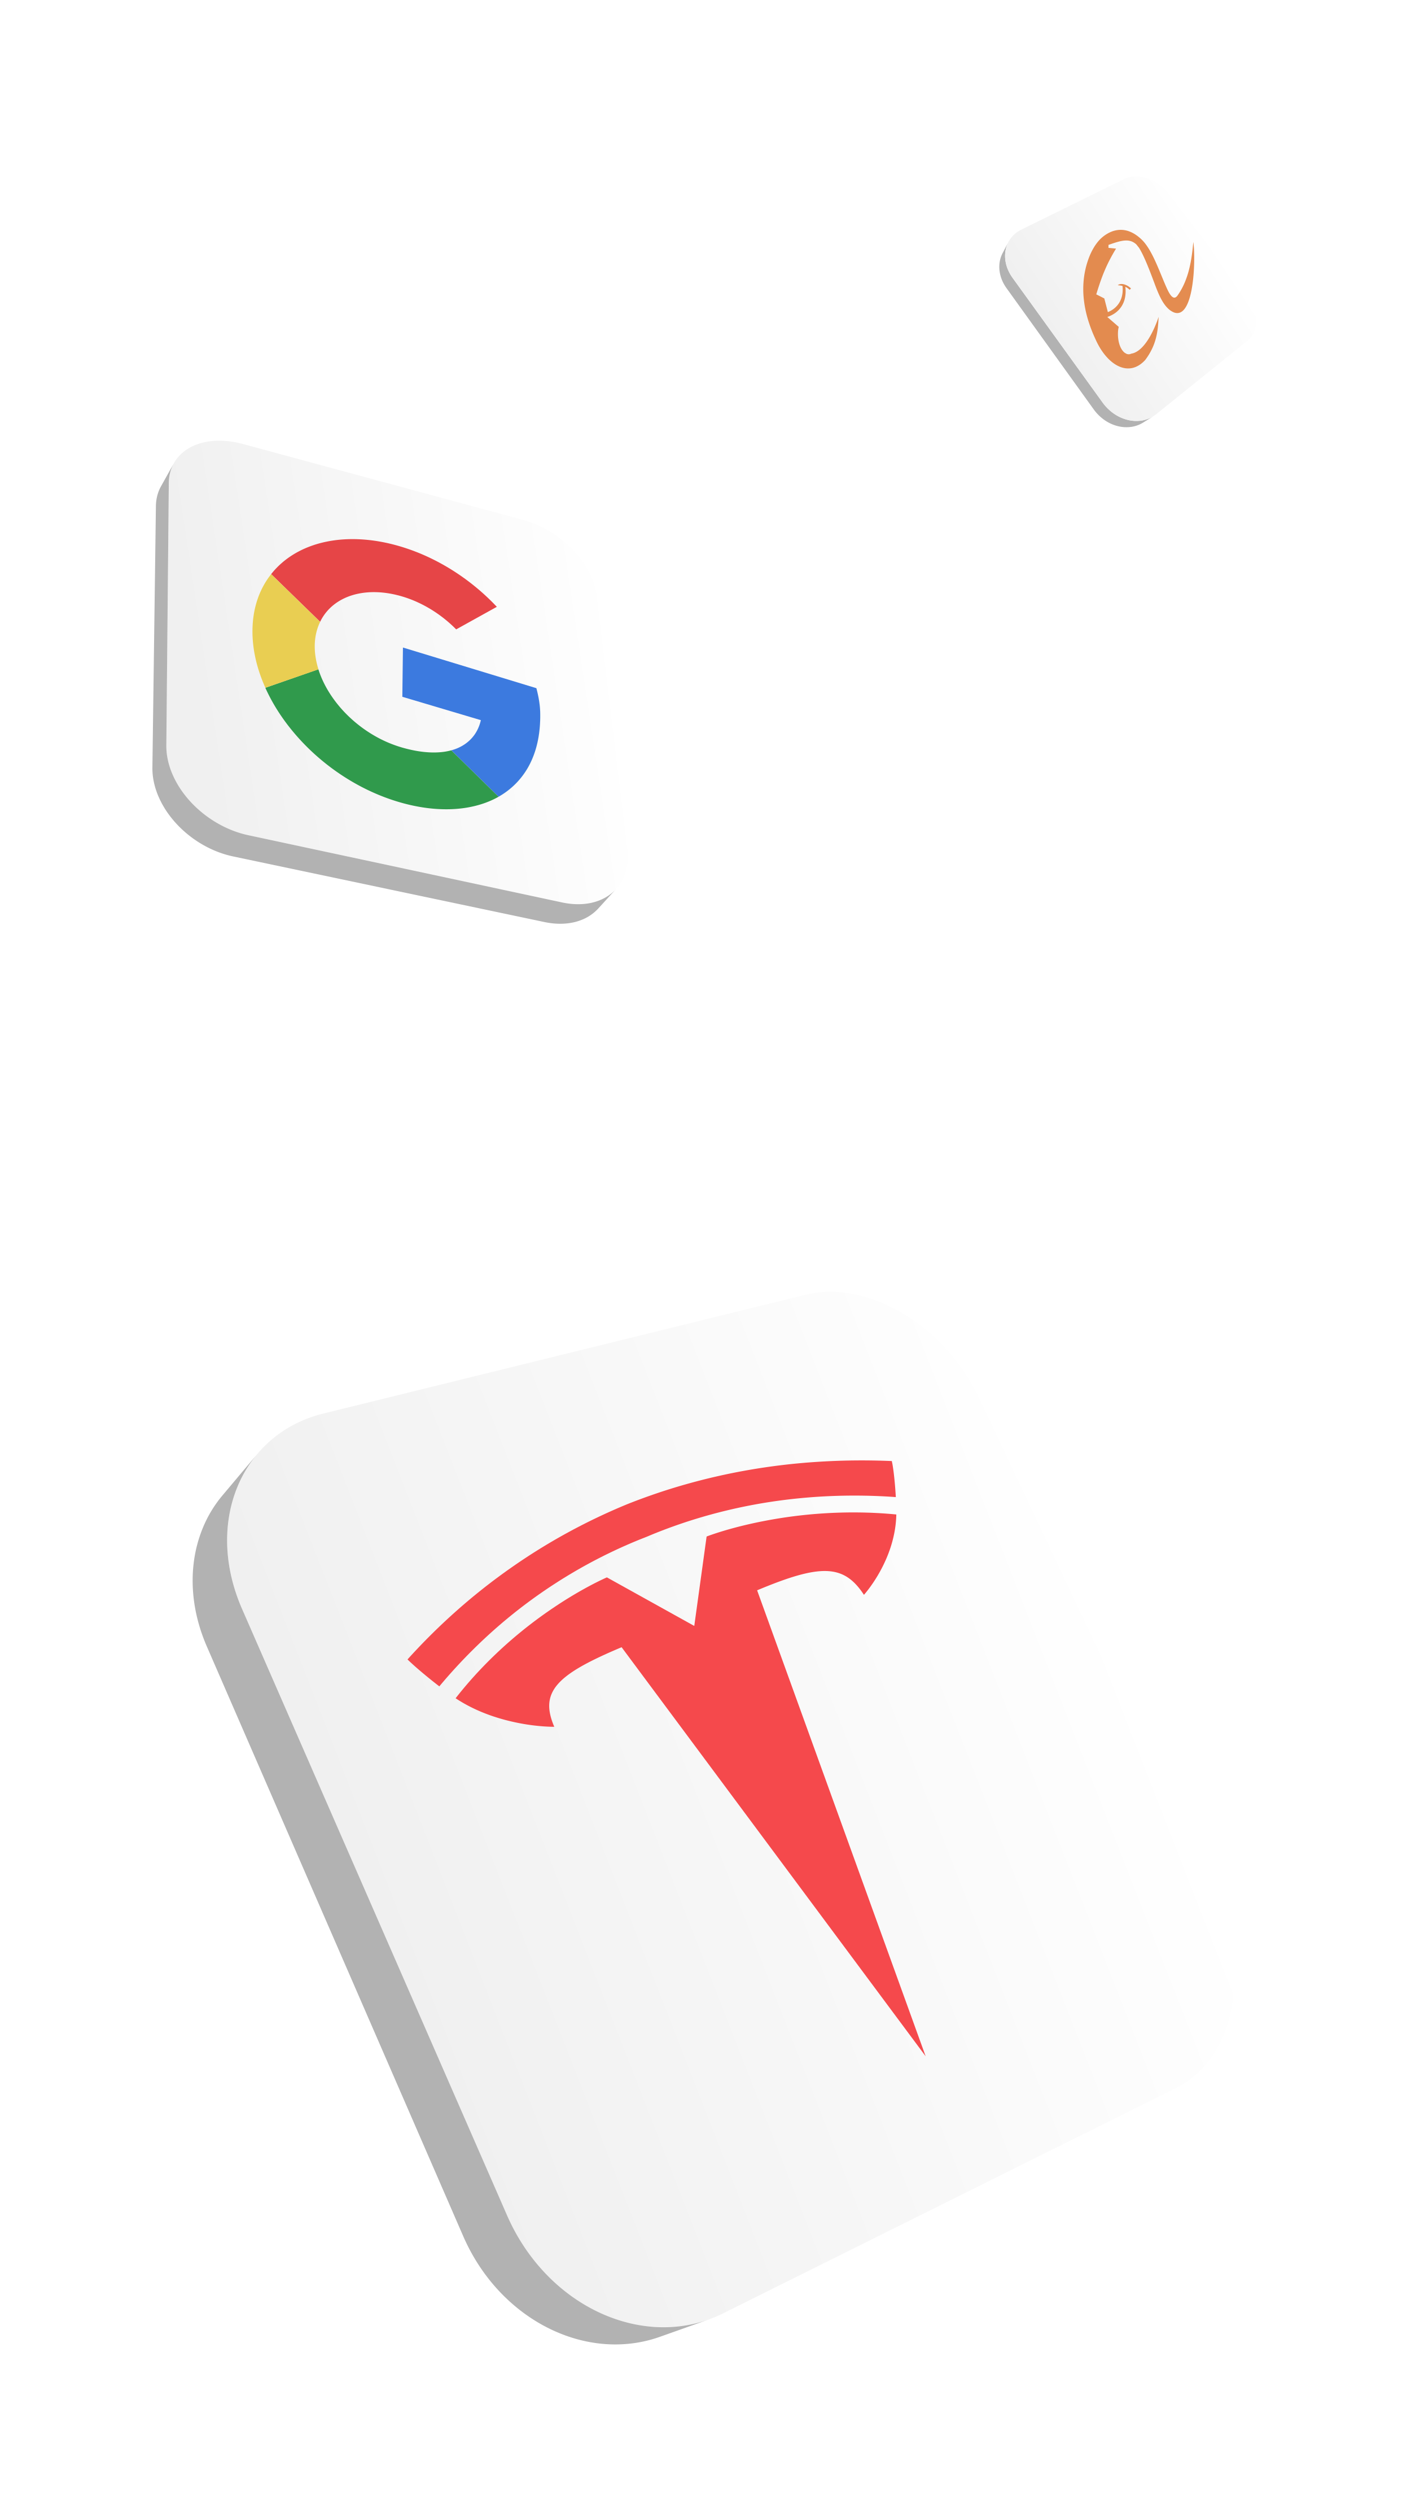
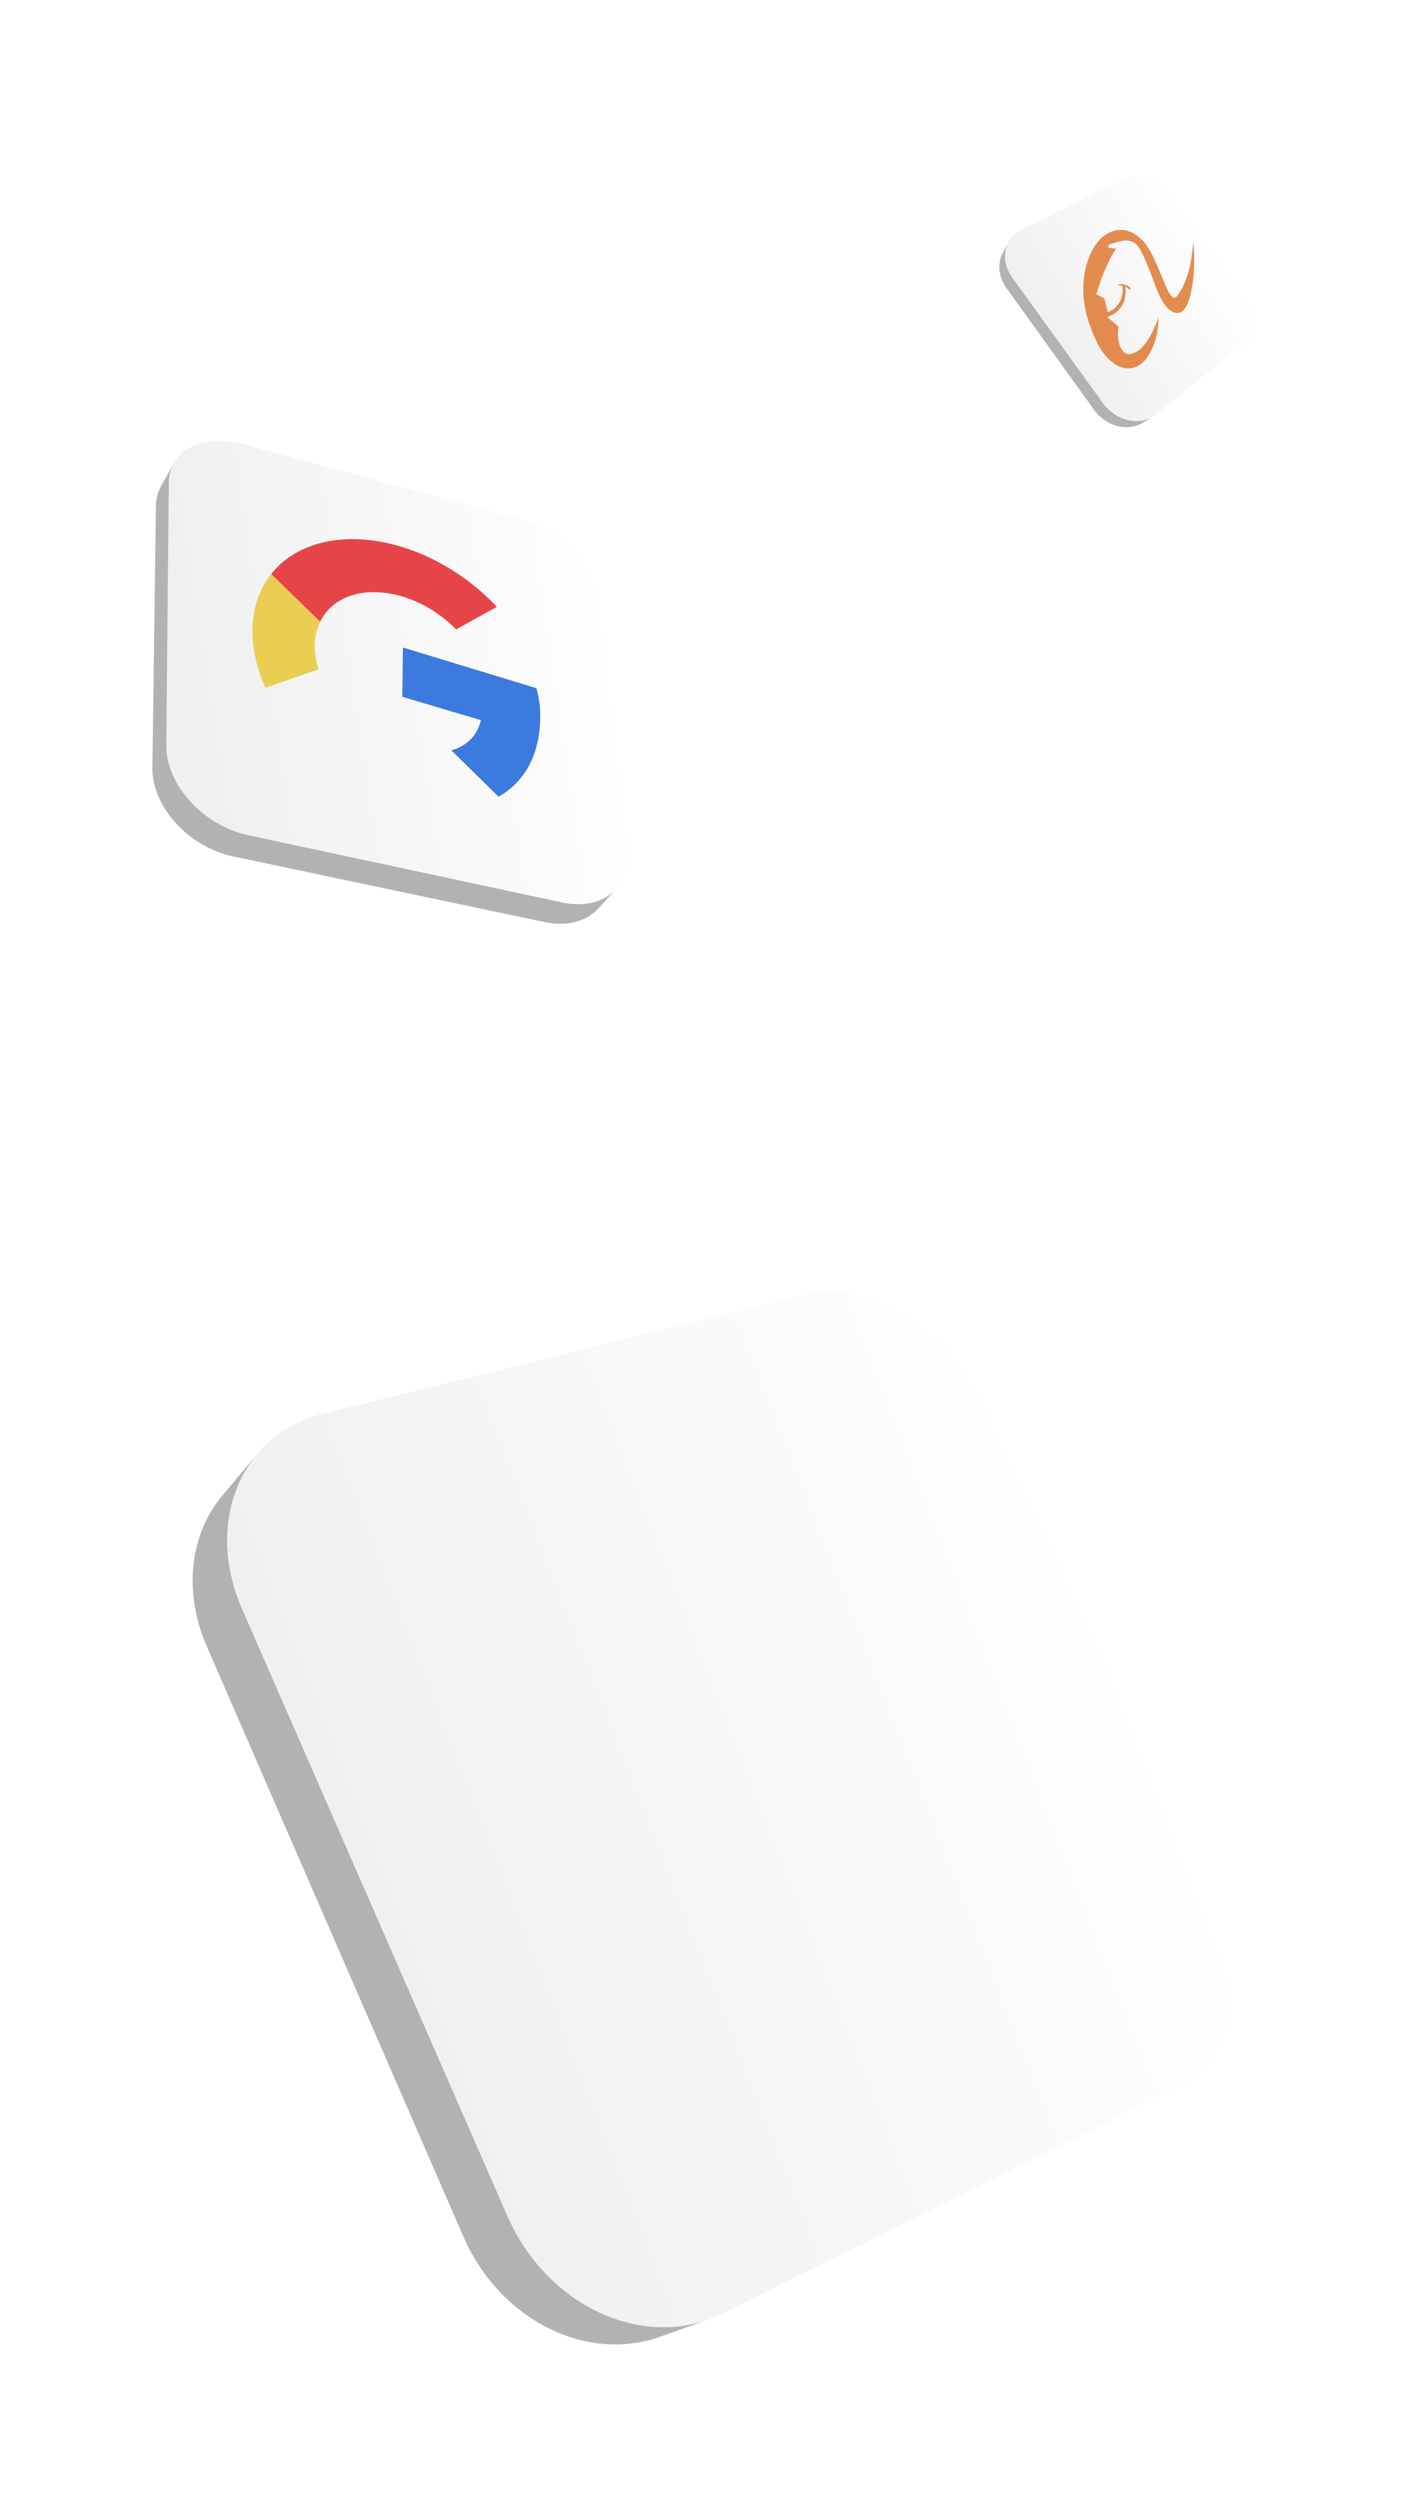
<svg xmlns="http://www.w3.org/2000/svg" width="371" height="657" viewBox="0 0 371 657" fill="none">
  <g filter="url(#filter0_d_2501_1521)">
    <path d="M241.707 300.265c4.174-1.03 8.578-1.019 12.968-.133 4.39.886 8.714 2.625 12.83 5.09s7.958 5.626 11.359 9.369a52.507 52.507 0 0 1 8.595 12.841l62.06 131.277c2.361 4.989 3.857 10.101 4.537 15.082.68 4.982.558 9.887-.345 14.392-.907 4.532-2.594 8.69-5.023 12.197-2.447 3.535-5.645 6.416-9.551 8.359l-118.965 59.158c-5.018 2.495-10.378 3.68-15.782 3.668-5.443-.01-10.919-1.23-16.104-3.539-5.184-2.309-10.115-5.731-14.391-10.089-4.276-4.359-7.917-9.672-10.577-15.761L93.635 382.782c-2.525-5.775-3.785-11.578-3.907-17.114-.123-5.536.884-10.736 2.89-15.398 2.006-4.662 4.958-8.693 8.772-11.929 3.813-3.236 8.393-5.59 13.709-6.899l126.608-31.177Z" fill="url(#paint0_linear_2501_1521)" />
    <path d="M201.271 571.429c-5.101-.44-10.178-1.925-14.958-4.343-4.803-2.432-9.299-5.803-13.223-10-3.929-4.2-7.272-9.214-9.763-14.911L93.635 382.782c-1.666-3.812-2.785-7.641-3.386-11.397-.601-3.747-.684-7.416-.294-10.927.39-3.498 1.252-6.83 2.55-9.921a32.688 32.688 0 0 1 5.122-8.417l-9.143 10.87a32.391 32.391 0 0 0-5.045 8.259 35.276 35.276 0 0 0-2.533 9.707c-.401 3.426-.33 7.006.235 10.659.57 3.66 1.645 7.387 3.262 11.098l67.39 154.919c2.408 5.532 5.652 10.395 9.476 14.472 3.819 4.064 8.2 7.331 12.888 9.68 4.669 2.338 9.625 3.767 14.623 4.178 4.962.407 9.947-.184 14.712-1.873l12.785-4.536c-4.855 1.723-9.94 2.315-15.01 1.88l.004-.004Z" fill="#B2B2B2" />
    <g clip-path="url(#clip0_2501_1521)" fill="#F5494C">
      <path d="m212.546 387.288 3.246-23.511c.279-.109 1.825-.694 4.427-1.477 2.603-.782 6.235-1.74 10.699-2.604a123.281 123.281 0 0 1 15.597-1.999c5.876-.373 12.308-.376 19.157.287-.061 2.94-.595 5.703-1.364 8.187-.768 2.485-1.79 4.721-2.813 6.597a38.62 38.62 0 0 1-2.855 4.484c-.804 1.083-1.372 1.731-1.482 1.847-1.335-2.042-2.722-3.57-4.307-4.604-1.584-1.033-3.384-1.577-5.521-1.647-2.136-.071-4.627.328-7.619 1.175-2.991.848-6.49 2.155-10.637 3.891l44.313 122.451-79.945-107.497c-4.284 1.799-7.781 3.433-10.553 5.006-2.772 1.573-4.83 3.113-6.214 4.704-1.384 1.591-2.11 3.245-2.246 5.069-.136 1.823.33 3.838 1.307 6.132-.183.005-1.173.003-2.739-.103a53.569 53.569 0 0 1-6.19-.802c-2.48-.468-5.302-1.166-8.216-2.221-2.915-1.056-5.931-2.476-8.795-4.372 4.293-5.5 8.88-10.205 13.342-14.189a115.369 115.369 0 0 1 12.614-9.758 106.99 106.99 0 0 1 9.561-5.735c2.431-1.283 3.974-1.96 4.258-2.087l22.972 12.76.003.016Z" />
      <path d="M195.258 355.15c4.684-1.85 9.65-3.557 14.905-5.049a164.44 164.44 0 0 1 16.523-3.779 168.238 168.238 0 0 1 18.113-2.16c6.32-.416 12.842-.505 19.687-.218l.125.594c.078.369.161.922.268 1.671.107.749.219 1.715.335 2.907.117 1.191.232 2.618.327 4.3a150.969 150.969 0 0 0-16.466-.291 146.06 146.06 0 0 0-16.196 1.504 139.687 139.687 0 0 0-15.813 3.328 135.483 135.483 0 0 0-15.308 5.168c-.146.064-.301.122-.447.186-.146.064-.301.122-.447.186-.146.064-.301.122-.447.187-.146.064-.302.122-.448.186-.155.058-.301.122-.456.18-.156.058-.302.122-.457.18-.156.058-.302.122-.457.18-.156.058-.302.122-.457.18a133.753 133.753 0 0 0-14.651 7.017 135.102 135.102 0 0 0-13.741 8.787 133.31 133.31 0 0 0-12.703 10.532 138.121 138.121 0 0 0-11.532 12.23 137.818 137.818 0 0 1-3.618-2.886 108.738 108.738 0 0 1-2.585-2.199 66.206 66.206 0 0 1-1.575-1.429 30.92 30.92 0 0 1-.589-.564 163.203 163.203 0 0 1 12.999-12.875 158.381 158.381 0 0 1 14.104-11.128 157.287 157.287 0 0 1 15.079-9.363 158.725 158.725 0 0 1 15.942-7.573l-.014.011Z" />
    </g>
  </g>
  <g filter="url(#filter1_df_2501_1521)">
    <path d="M329.94 70.55a9.462 9.462 0 0 1-3.596-.25 11.036 11.036 0 0 1-3.484-1.618 12.26 12.26 0 0 1-2.947-2.904l-23.657-32.74a10.953 10.953 0 0 1-1.331-2.42 9.465 9.465 0 0 1-.608-2.465 8.326 8.326 0 0 1 .084-2.377 7.576 7.576 0 0 1 .74-2.162l-.954 1.821-.199.382-.109.207-.025.049-.016.031-.075.143-.035.067h-.002c-.037.074-.079.153-.112.216a7.529 7.529 0 0 0-.731 2.123 8.236 8.236 0 0 0-.091 2.327 9.26 9.26 0 0 0 .582 2.407c.311.803.738 1.596 1.288 2.358l22.915 31.839a11.789 11.789 0 0 0 2.86 2.817 10.682 10.682 0 0 0 3.393 1.563 9.23 9.23 0 0 0 3.512.229 8.114 8.114 0 0 0 3.232-1.148l2.665-1.659a8.2 8.2 0 0 1-3.299 1.165v-.001Z" fill="#B2B2B2" />
    <path d="M325.628 7.03c.893-.438 1.889-.652 2.925-.667 1.036-.015 2.099.167 3.152.524 1.052.357 2.077.885 3.032 1.567a12.216 12.216 0 0 1 2.579 2.491l20.538 26.736a12.07 12.07 0 0 1 1.774 3.2c.401 1.096.616 2.215.636 3.282.02 1.073-.155 2.1-.53 3.015a5.853 5.853 0 0 1-1.744 2.366L334.037 68.82a8.081 8.081 0 0 1-3.385 1.609 9.182 9.182 0 0 1-3.815-.012 10.939 10.939 0 0 1-3.753-1.581 12.198 12.198 0 0 1-3.172-3.056l-23.656-32.742c-.857-1.186-1.43-2.44-1.732-3.69-.302-1.251-.333-2.48-.111-3.637a7.47 7.47 0 0 1 1.391-3.138c.701-.922 1.62-1.682 2.756-2.24l27.068-13.301Z" fill="url(#paint1_linear_2501_1521)" />
    <g clip-path="url(#clip1_2501_1521)" opacity=".8">
      <path d="M339.593 37.687a18.202 18.202 0 0 0 1.885-3.382 23.627 23.627 0 0 0 1.187-3.562c.301-1.195.524-2.406.697-3.614.174-1.207.295-2.381.401-3.547.115.733.203 1.953.228 3.43a54.348 54.348 0 0 1-.159 5.068c-.144 1.8-.4 3.696-.8 5.326-.407 1.657-.964 3.066-1.71 3.936-.245.286-.51.514-.797.672a2.01 2.01 0 0 1-.926.257 2.494 2.494 0 0 1-1.059-.224 4.913 4.913 0 0 1-1.193-.765 6.824 6.824 0 0 1-.611-.607 8.592 8.592 0 0 1-.562-.701c-.18-.249-.352-.512-.518-.788a13.987 13.987 0 0 1-.477-.866 18.63 18.63 0 0 1-.447-.923c-.144-.316-.283-.64-.418-.97-.136-.33-.268-.664-.397-1.003-.13-.338-.258-.68-.386-1.022-.195-.514-.454-1.21-.756-2.001a104.92 104.92 0 0 0-1.007-2.554 53.77 53.77 0 0 0-1.135-2.591c-.389-.818-.776-1.556-1.153-2.147l-.701-.878c-.468-.428-.952-.706-1.466-.865-.514-.158-1.06-.198-1.649-.148-.588.05-1.227.188-1.92.387-.694.199-1.455.46-2.285.75l.001.778 1.986.199a46.87 46.87 0 0 0-1.746 3.098c-.513 1-.956 1.965-1.356 2.922-.4.957-.761 1.927-1.101 2.91-.342.995-.666 2.014-1 3.092l2.119 1.07.928 3.594c.044-.019.144-.056.283-.118a6.129 6.129 0 0 0 1.192-.694 5.867 5.867 0 0 0 1.443-1.526c.221-.343.42-.729.581-1.166.16-.438.281-.921.347-1.462.067-.54.079-1.13.022-1.78l-.001-.019a.314.314 0 0 0-.016-.083.088.088 0 0 0-.023-.034 1.856 1.856 0 0 0-.235-.061 4.818 4.818 0 0 0-.284-.047 15.973 15.973 0 0 0-.331-.04l-.374-.043c.211-.166.469-.262.752-.296.284-.035.593-.006.908.076.316.083.638.219.948.401.31.183.607.412.874.68l-.348.352a4.023 4.023 0 0 0-.539-.444 4.374 4.374 0 0 0-.599-.347c.077.65.092 1.264.05 1.845a7.61 7.61 0 0 1-.294 1.64 6.49 6.49 0 0 1-.616 1.426c-.255.438-.562.84-.912 1.202a6.617 6.617 0 0 1-1.336 1.062c-.249.151-.51.29-.783.416a8.387 8.387 0 0 1-.851.336l3.007 2.604a7.195 7.195 0 0 0-.203 1.484 9.978 9.978 0 0 0 .099 1.87c.097.645.266 1.298.525 1.886.259.588.612 1.116 1.074 1.514l.16.103a6.758 6.758 0 0 0 .492.276 2.323 2.323 0 0 1 .155.03l.088.017.092.014a1.765 1.765 0 0 0 .435-.025 1.295 1.295 0 0 0 .376-.134c.299-.045.593-.13.878-.249.285-.12.563-.272.833-.453.27-.18.531-.39.783-.62.252-.231.496-.483.73-.752.633-.726 1.2-1.571 1.692-2.427.493-.856.904-1.707 1.241-2.473.334-.76.591-1.431.765-1.913.174-.482.263-.774.265-.785a38.397 38.397 0 0 1-.201 2.828c-.107.93-.267 1.865-.509 2.791a15.566 15.566 0 0 1-1.026 2.81 17.046 17.046 0 0 1-1.771 2.893c-1.087 1.198-2.264 1.887-3.468 2.134-1.204.247-2.446.046-3.636-.528-1.19-.574-2.332-1.518-3.36-2.746-1.023-1.222-1.931-2.719-2.666-4.404a37.677 37.677 0 0 1-1.93-5.04 29.678 29.678 0 0 1-1.07-5.127 24.689 24.689 0 0 1-.07-5.126 22.688 22.688 0 0 1 1.041-5.04c.154-.482.343-1.003.569-1.54.225-.536.484-1.082.783-1.624.3-.542.632-1.07 1.008-1.573.377-.503.787-.972 1.244-1.395l.025-.022.025-.022.024-.022.025-.021a9.188 9.188 0 0 1 2.184-1.44 6.787 6.787 0 0 1 2.491-.637 6.4 6.4 0 0 1 2.71.454c.933.366 1.891.963 2.866 1.849.769.682 1.463 1.58 2.104 2.613.645 1.038 1.238 2.213 1.796 3.438.559 1.225 1.093 2.522 1.607 3.767.518 1.256 1.019 2.47 1.519 3.541.212.448.422.84.632 1.164.21.323.42.578.63.746.21.168.419.25.63.23.21-.021.42-.143.631-.38l.029-.034.029-.034.029-.037.03-.038.004-.002Z" fill="#DE7025" />
    </g>
  </g>
  <g filter="url(#filter2_df_2501_1521)">
    <path d="M167.631 96.645c2.427.656 4.776 1.697 6.95 3.018a30.087 30.087 0 0 1 5.909 4.703c1.734 1.782 3.202 3.75 4.301 5.797 1.099 2.046 1.833 4.19 2.088 6.308l8.054 66.636c.299 2.471.056 4.718-.643 6.669a11.29 11.29 0 0 1-3.404 4.906c-1.547 1.29-3.471 2.194-5.682 2.634-2.211.44-4.727.415-7.427-.163l-82.484-17.667c-2.972-.637-5.816-1.784-8.408-3.309a29.845 29.845 0 0 1-6.896-5.588c-1.961-2.154-3.538-4.54-4.62-7.041-1.082-2.5-1.661-5.085-1.636-7.652l.65-68.918c.02-2.18.593-4.098 1.609-5.703 1.015-1.605 2.455-2.881 4.229-3.802 1.773-.921 3.854-1.475 6.165-1.623 2.311-.149 4.824.11 7.467.826l73.778 19.969Z" fill="url(#paint2_linear_2501_1521)" />
    <g clip-path="url(#clip2_2501_1521)">
      <path d="M136.268 103.909a53.775 53.775 0 0 1 6.666 2.635 57.853 57.853 0 0 1 6.363 3.526 59.782 59.782 0 0 1 5.94 4.333 59.582 59.582 0 0 1 5.399 5.062l-10.691 5.929a34.84 34.84 0 0 0-6.46-5.154 33.656 33.656 0 0 0-3.582-1.928 30.549 30.549 0 0 0-3.729-1.439c-2.5-.779-4.909-1.188-7.171-1.257-2.261-.07-4.391.199-6.305.777-1.914.578-3.634 1.476-5.074 2.649a12.807 12.807 0 0 0-3.449 4.36l-12.879-12.528c1.73-2.194 3.872-4.026 6.343-5.463 2.454-1.426 5.231-2.463 8.258-3.077 3.026-.613 6.26-.806 9.688-.551 3.428.255 6.991.95 10.683 2.126Z" fill="#E64547" />
      <path d="M155.059 152.634c.149-.24.288-.487.418-.743a11.488 11.488 0 0 0 .929-2.521c-.067.297-.15.587-.239.873a10.886 10.886 0 0 1-.674 1.634c-.134.26-.28.512-.435.759l.001-.002Z" fill="#309A4C" />
      <path d="M171.035 140.847c.014.049.025.099.039.148.014.048.025.099.037.147l.037.147.037.149c.117.477.225.959.324 1.438.098.48.183.963.257 1.441.074.478.132.95.178 1.416.045.465.074.923.085 1.368.072 2.712-.139 5.207-.603 7.483-.466 2.29-1.188 4.363-2.133 6.216a20.547 20.547 0 0 1-3.503 4.933 20.726 20.726 0 0 1-4.701 3.633l-12.43-12.195c.506-.135.994-.298 1.463-.489.47-.192.918-.407 1.345-.65a10.412 10.412 0 0 0 2.293-1.756c.123-.125.242-.256.358-.386.117-.131.228-.267.336-.404a9.168 9.168 0 0 0 .605-.856 9.948 9.948 0 0 0 .804-1.556 10.89 10.89 0 0 0 .544-1.71l.007-.029a.325.325 0 0 1 .007-.03l.006-.03.007-.029-20.645-6.14.158-12.944 35.091 10.684-.003.001Z" fill="#3C7ADF" />
-       <path d="M171.187 141.438c.119.478.227.96.327 1.442s.185.964.259 1.44a22.475 22.475 0 0 1 .264 2.783c.14 5.311-.8 9.79-2.598 13.442a20.367 20.367 0 0 1-7.85 8.542c-3.338 2.004-7.391 3.186-11.815 3.495-4.461.312-9.322-.247-14.32-1.658-3.971-1.121-7.806-2.717-11.425-4.697a59.365 59.365 0 0 1-10.118-7.003 57.962 57.962 0 0 1-8.259-8.703c-2.388-3.119-4.369-6.404-5.886-9.778l13.945-4.873c.703 2.249 1.773 4.467 3.146 6.579a33.087 33.087 0 0 0 4.97 5.942 35.149 35.149 0 0 0 6.4 4.815 32.613 32.613 0 0 0 7.409 3.211c1.267.368 2.497.659 3.683.874a27.88 27.88 0 0 0 3.421.412 21.52 21.52 0 0 0 3.124-.039 16.24 16.24 0 0 0 2.796-.488l12.43 12.195c1.742-.99 3.32-2.2 4.702-3.634a20.41 20.41 0 0 0 3.502-4.933c.95-1.864 1.667-3.926 2.134-6.216.467-2.29.675-4.771.602-7.483a20.484 20.484 0 0 0-.085-1.368 23.107 23.107 0 0 0-.178-1.416 30.88 30.88 0 0 0-.257-1.44 34.821 34.821 0 0 0-.324-1.439l.001-.004Z" fill="#309A4C" />
      <path d="m101.293 110.882 12.882 12.535a13.983 13.983 0 0 0-.983 2.736c-.121.486-.218.987-.289 1.503a16.258 16.258 0 0 0-.14 1.594 18.212 18.212 0 0 0 .191 3.27c.081.557.185 1.118.316 1.682.131.563.284 1.131.463 1.7l-13.953 4.834a42.214 42.214 0 0 1-1.6-4.101 36.841 36.841 0 0 1-1.107-4.126 33.96 33.96 0 0 1-.593-4.112 29.782 29.782 0 0 1-.054-4.065c.069-1.297.224-2.559.467-3.78.244-1.221.57-2.393.98-3.524a22.245 22.245 0 0 1 1.475-3.233 21.186 21.186 0 0 1 1.949-2.912l-.004-.001Z" fill="#E9CE52" />
    </g>
    <path d="M191.981 193.634c-.131.144-.269.283-.406.42-.031.03-.064.063-.097.093-.139.133-.28.265-.426.391l-.055.046c-.134.116-.272.227-.411.335-.034.027-.066.053-.1.077-.154.117-.31.23-.471.339-.029.022-.06.04-.089.06-.156.103-.314.205-.475.302l-.072.044a12.179 12.179 0 0 1-1.223.633l-.044.019a15.582 15.582 0 0 1-.678.279c-.197.075-.397.145-.6.212-.04.013-.08.024-.12.038a17.187 17.187 0 0 1-.655.191c-.213.056-.43.106-.648.154-.048.01-.097.019-.144.03-.22.045-.443.086-.667.121l-.08.01c-.212.033-.424.06-.641.084l-.131.014c-.23.024-.463.041-.698.056l-.146.008a20.19 20.19 0 0 1-.701.022h-.045c-.247.001-.496-.002-.745-.011l-.162-.005c-.248-.011-.5-.025-.753-.045-.037-.002-.076-.007-.113-.011a22.548 22.548 0 0 1-.71-.075c-.045-.008-.088-.011-.133-.016a18.395 18.395 0 0 1-.948-.145c-.27-.047-.542-.098-.816-.157L95.294 179.48a30.8 30.8 0 0 1-.79-.183 14.154 14.154 0 0 1-.628-.163c-.124-.035-.245-.067-.368-.103l-.233-.068c-.121-.036-.24-.072-.36-.11l-.23-.072-.367-.12c-.071-.024-.145-.048-.216-.074-.133-.046-.266-.094-.397-.141-.06-.022-.118-.042-.178-.066a20.722 20.722 0 0 1-.556-.213c-.006-.001-.01-.004-.015-.007a21.39 21.39 0 0 1-.57-.234l-.162-.07c-.133-.058-.267-.114-.398-.174a18.624 18.624 0 0 1-.205-.094 18.043 18.043 0 0 1-.352-.163c-.072-.034-.144-.068-.215-.104a24.437 24.437 0 0 1-.338-.165c-.073-.037-.145-.072-.216-.11a24.338 24.338 0 0 1-.9-.478l-.178-.099c-.158-.088-.316-.18-.471-.272-.018-.01-.038-.022-.057-.031l-.018-.011a32.964 32.964 0 0 1-.869-.532c-.04-.027-.08-.052-.122-.078-.217-.14-.427-.284-.64-.427-.093-.064-.188-.125-.279-.188a27.383 27.383 0 0 1-.875-.634c-.048-.035-.095-.075-.143-.111a27.292 27.292 0 0 1-.707-.552c-.1-.08-.197-.166-.296-.248-.176-.147-.353-.294-.526-.444-.111-.096-.218-.196-.327-.291-.158-.142-.315-.282-.468-.425-.112-.104-.222-.21-.331-.316-.146-.142-.293-.282-.434-.425-.11-.109-.216-.221-.324-.332a29.932 29.932 0 0 1-1.104-1.214 28.67 28.67 0 0 1-1.61-2.067 28.114 28.114 0 0 1-.584-.865 23.84 23.84 0 0 1-.287-.458c-.086-.14-.172-.28-.254-.421a18.32 18.32 0 0 1-.268-.469 18.5 18.5 0 0 1-.48-.905 30.424 30.424 0 0 1-.213-.428c-.079-.163-.151-.324-.225-.488-.074-.166-.152-.333-.222-.5-.024-.057-.048-.113-.07-.171l-.09-.22c-.031-.081-.064-.162-.094-.243l-.085-.221c-.03-.081-.058-.162-.089-.243l-.078-.222a8.042 8.042 0 0 1-.081-.243l-.074-.225-.075-.24-.07-.229-.067-.241-.064-.229-.061-.24-.058-.231a31.056 31.056 0 0 1-.107-.472l-.048-.244-.046-.229c-.016-.082-.028-.164-.042-.246a11.433 11.433 0 0 1-.107-.7c-.012-.085-.022-.171-.031-.256l-.026-.218-.024-.265-.019-.209a13.398 13.398 0 0 1-.017-.28l-.012-.193c-.005-.103-.007-.207-.01-.309l-.005-.164a19.662 19.662 0 0 1-.003-.473l.648-68.903c.004-.494.038-.973.096-1.438.06-.465.148-.917.26-1.353a10.283 10.283 0 0 1 .97-2.436l-.457.818-.036.063-.254.453-.062.11-.262.47-.065.12-.11.197c-.034.062-.07.128-.104.184l-.028.051c-.029.051-.06.104-.09.16l-.296.53a.552.552 0 0 1-.028.05l-.316.568-.096.171c-.014.026-.031.057-.048.084l-.118.214c-.06.106-.12.213-.17.305-.101.18-.234.422-.336.602l-.058.104-.057.103c-.009.016-.02.032-.028.049l-.209.374-.15.27a10.24 10.24 0 0 0-.974 2.436c-.113.436-.201.886-.262 1.351-.061.465-.097.943-.102 1.435l-.923 68.668a11.871 11.871 0 0 0 .005.627c.003.106.005.21.01.314l.01.19.017.282.017.208.023.263.023.217c.01.086.018.169.03.254.01.074.021.147.03.223.013.084.023.165.037.249.011.076.025.15.036.226.014.082.026.163.043.246.013.076.028.15.044.227l.034.175.015.066c.015.076.032.153.05.23.018.08.034.161.053.24.017.077.037.152.056.228l.06.24c.018.077.04.152.061.227.023.08.043.159.068.239.021.075.044.151.068.226l.073.24c.023.076.047.149.072.223.027.081.053.161.082.241l.076.222.087.242.083.221c.03.081.061.16.093.241.03.073.057.147.089.22.014.036.028.072.044.107.008.021.019.041.027.062.027.065.052.129.08.193.043.101.091.201.136.302.073.161.145.323.222.485.068.143.138.282.208.423.079.159.16.318.243.477.074.142.152.281.23.421.085.156.173.312.264.467l.25.418c.056.089.106.181.163.27.039.063.082.124.122.186.088.138.179.275.271.412.1.15.201.299.305.447.095.136.192.269.289.405a25.499 25.499 0 0 0 .977 1.259c.106.129.214.256.322.384l.159.19c.07.081.144.159.215.239.06.068.116.137.177.203l.131.139a71.413 71.413 0 0 0 .724.76c.041.041.08.085.123.126.1.1.205.197.308.296.108.106.216.209.325.313.151.143.307.282.463.422.107.095.212.192.321.288.023.02.045.042.068.061.147.128.301.254.451.378.098.082.195.166.295.246.23.186.466.368.702.547.048.036.093.073.14.109a29.744 29.744 0 0 0 .865.626c.092.063.187.124.278.187.184.124.365.25.552.371l.08.051c.04.027.082.051.121.076.284.18.57.357.86.527.004.001.01.006.013.008 0 0 .004.001.005.003l.058.034c.154.089.308.178.464.266.06.034.119.065.179.097.116.065.233.128.351.192l.068.037.137.07c.111.059.223.117.334.173l.213.107c.112.057.224.111.336.164l.212.101a17.846 17.846 0 0 0 .552.252c.131.058.263.116.394.171l.134.058.028.011c.187.079.375.156.563.229.006.001.012.004.015.006.183.072.366.14.55.209.06.021.12.041.178.063.13.048.26.093.392.139a23.823 23.823 0 0 0 .578.191c.033.011.067.023.101.033l.127.039c.119.035.236.073.355.106.078.023.154.046.231.066l.365.101c.074.02.148.04.223.058.133.034.264.068.398.1a20.22 20.22 0 0 0 .782.179l81.806 17.232a22.478 22.478 0 0 0 1.748.293c.045.008.088.011.133.016.237.03.471.052.705.071a19.23 19.23 0 0 0 .86.053c.026 0 .051.004.075.004h.087c.243.007.487.011.725.009.006.001.01-.001.017-.002h.043c.235-.003.467-.013.697-.025l.144-.008c.235-.015.467-.034.695-.059l.131-.014c.215-.024.428-.053.638-.086l.059-.008c.006-.001.014-.002.02-.005.225-.036.446-.077.664-.123l.144-.03c.208-.046.414-.093.616-.148l.027-.007.066-.019c.198-.053.394-.112.587-.174.04-.014.08-.025.119-.038.202-.067.402-.137.597-.213l.049-.016.072-.03c.187-.074.372-.151.555-.233l.044-.019a12.158 12.158 0 0 0 1.18-.616c.011-.008.024-.014.036-.022l.072-.044a10.878 10.878 0 0 0 .533-.341c.011-.006.02-.014.029-.021.159-.109.317-.223.469-.341l.041-.029c.021-.017.039-.034.06-.048.139-.109.276-.222.41-.335l.042-.035a13.179 13.179 0 0 0 .439-.402c.014-.014.031-.027.047-.042l.05-.052c.14-.136.276-.275.407-.419 1.558-1.705 3.118-3.41 4.676-5.117l.005.003Z" fill="#B2B2B2" />
  </g>
  <defs>
    <linearGradient id="paint0_linear_2501_1521" x1="323.984" y1="387.394" x2="127.874" y2="464.042" gradientUnits="userSpaceOnUse">
      <stop stop-color="#fff" />
      <stop offset="1" stop-color="#F0F0F0" />
    </linearGradient>
    <linearGradient id="paint1_linear_2501_1521" x1="348.546" y1="22.755" x2="307.967" y2="49.705" gradientUnits="userSpaceOnUse">
      <stop stop-color="#fff" />
      <stop offset="1" stop-color="#F0F0F0" />
    </linearGradient>
    <linearGradient id="paint2_linear_2501_1521" x1="194.103" y1="132.755" x2="82.487" y2="149.611" gradientUnits="userSpaceOnUse">
      <stop stop-color="#fff" />
      <stop offset="1" stop-color="#F0F0F0" />
    </linearGradient>
    <clipPath id="clip0_2501_1521">
-       <path fill="#fff" d="m130.453 364.344 167.715-35.296 34.17 162.366-167.714 35.296z" />
-     </clipPath>
+       </clipPath>
    <clipPath id="clip1_2501_1521">
      <path fill="#fff" d="m303.474 24.238 40.047-14.672 14.352 39.198-40.047 14.672z" />
    </clipPath>
    <clipPath id="clip2_2501_1521">
      <path fill="#fff" d="m103.314 85.707 81.925 18.553-18.553 81.925-81.925-18.553z" />
    </clipPath>
    <filter id="filter0_d_2501_1521" x="2.98" y="287.919" width="372.143" height="380.081" filterUnits="userSpaceOnUse" color-interpolation-filters="sRGB">
      <feFlood flood-opacity="0" result="BackgroundImageFix" />
      <feColorMatrix in="SourceAlpha" values="0 0 0 0 0 0 0 0 0 0 0 0 0 0 0 0 0 0 127 0" result="hardAlpha" />
      <feOffset dx="-30" dy="40" />
      <feGaussianBlur stdDeviation="20" />
      <feComposite in2="hardAlpha" operator="out" />
      <feColorMatrix values="0 0 0 0 0 0 0 0 0 0 0 0 0 0 0 0 0 0 0.1 0" />
      <feBlend in2="BackgroundImageFix" result="effect1_dropShadow_2501_1521" />
      <feBlend in="SourceGraphic" in2="effect1_dropShadow_2501_1521" result="shape" />
    </filter>
    <filter id="filter1_df_2501_1521" x="222.749" y="3.362" width="147.516" height="148.906" filterUnits="userSpaceOnUse" color-interpolation-filters="sRGB">
      <feFlood flood-opacity="0" result="BackgroundImageFix" />
      <feColorMatrix in="SourceAlpha" values="0 0 0 0 0 0 0 0 0 0 0 0 0 0 0 0 0 0 127 0" result="hardAlpha" />
      <feOffset dx="-30" dy="40" />
      <feGaussianBlur stdDeviation="20" />
      <feComposite in2="hardAlpha" operator="out" />
      <feColorMatrix values="0 0 0 0 0 0 0 0 0 0 0 0 0 0 0 0 0 0 0.1 0" />
      <feBlend in2="BackgroundImageFix" result="effect1_dropShadow_2501_1521" />
      <feBlend in="SourceGraphic" in2="effect1_dropShadow_2501_1521" result="shape" />
      <feGaussianBlur stdDeviation="1.5" result="effect2_foregroundBlur_2501_1521" />
    </filter>
    <filter id="filter2_df_2501_1521" x=".068" y="73.809" width="204.99" height="208.943" filterUnits="userSpaceOnUse" color-interpolation-filters="sRGB">
      <feFlood flood-opacity="0" result="BackgroundImageFix" />
      <feColorMatrix in="SourceAlpha" values="0 0 0 0 0 0 0 0 0 0 0 0 0 0 0 0 0 0 127 0" result="hardAlpha" />
      <feOffset dx="-30" dy="40" />
      <feGaussianBlur stdDeviation="20" />
      <feComposite in2="hardAlpha" operator="out" />
      <feColorMatrix values="0 0 0 0 0 0 0 0 0 0 0 0 0 0 0 0 0 0 0.1 0" />
      <feBlend in2="BackgroundImageFix" result="effect1_dropShadow_2501_1521" />
      <feBlend in="SourceGraphic" in2="effect1_dropShadow_2501_1521" result="shape" />
      <feGaussianBlur stdDeviation="1" result="effect2_foregroundBlur_2501_1521" />
    </filter>
  </defs>
</svg>